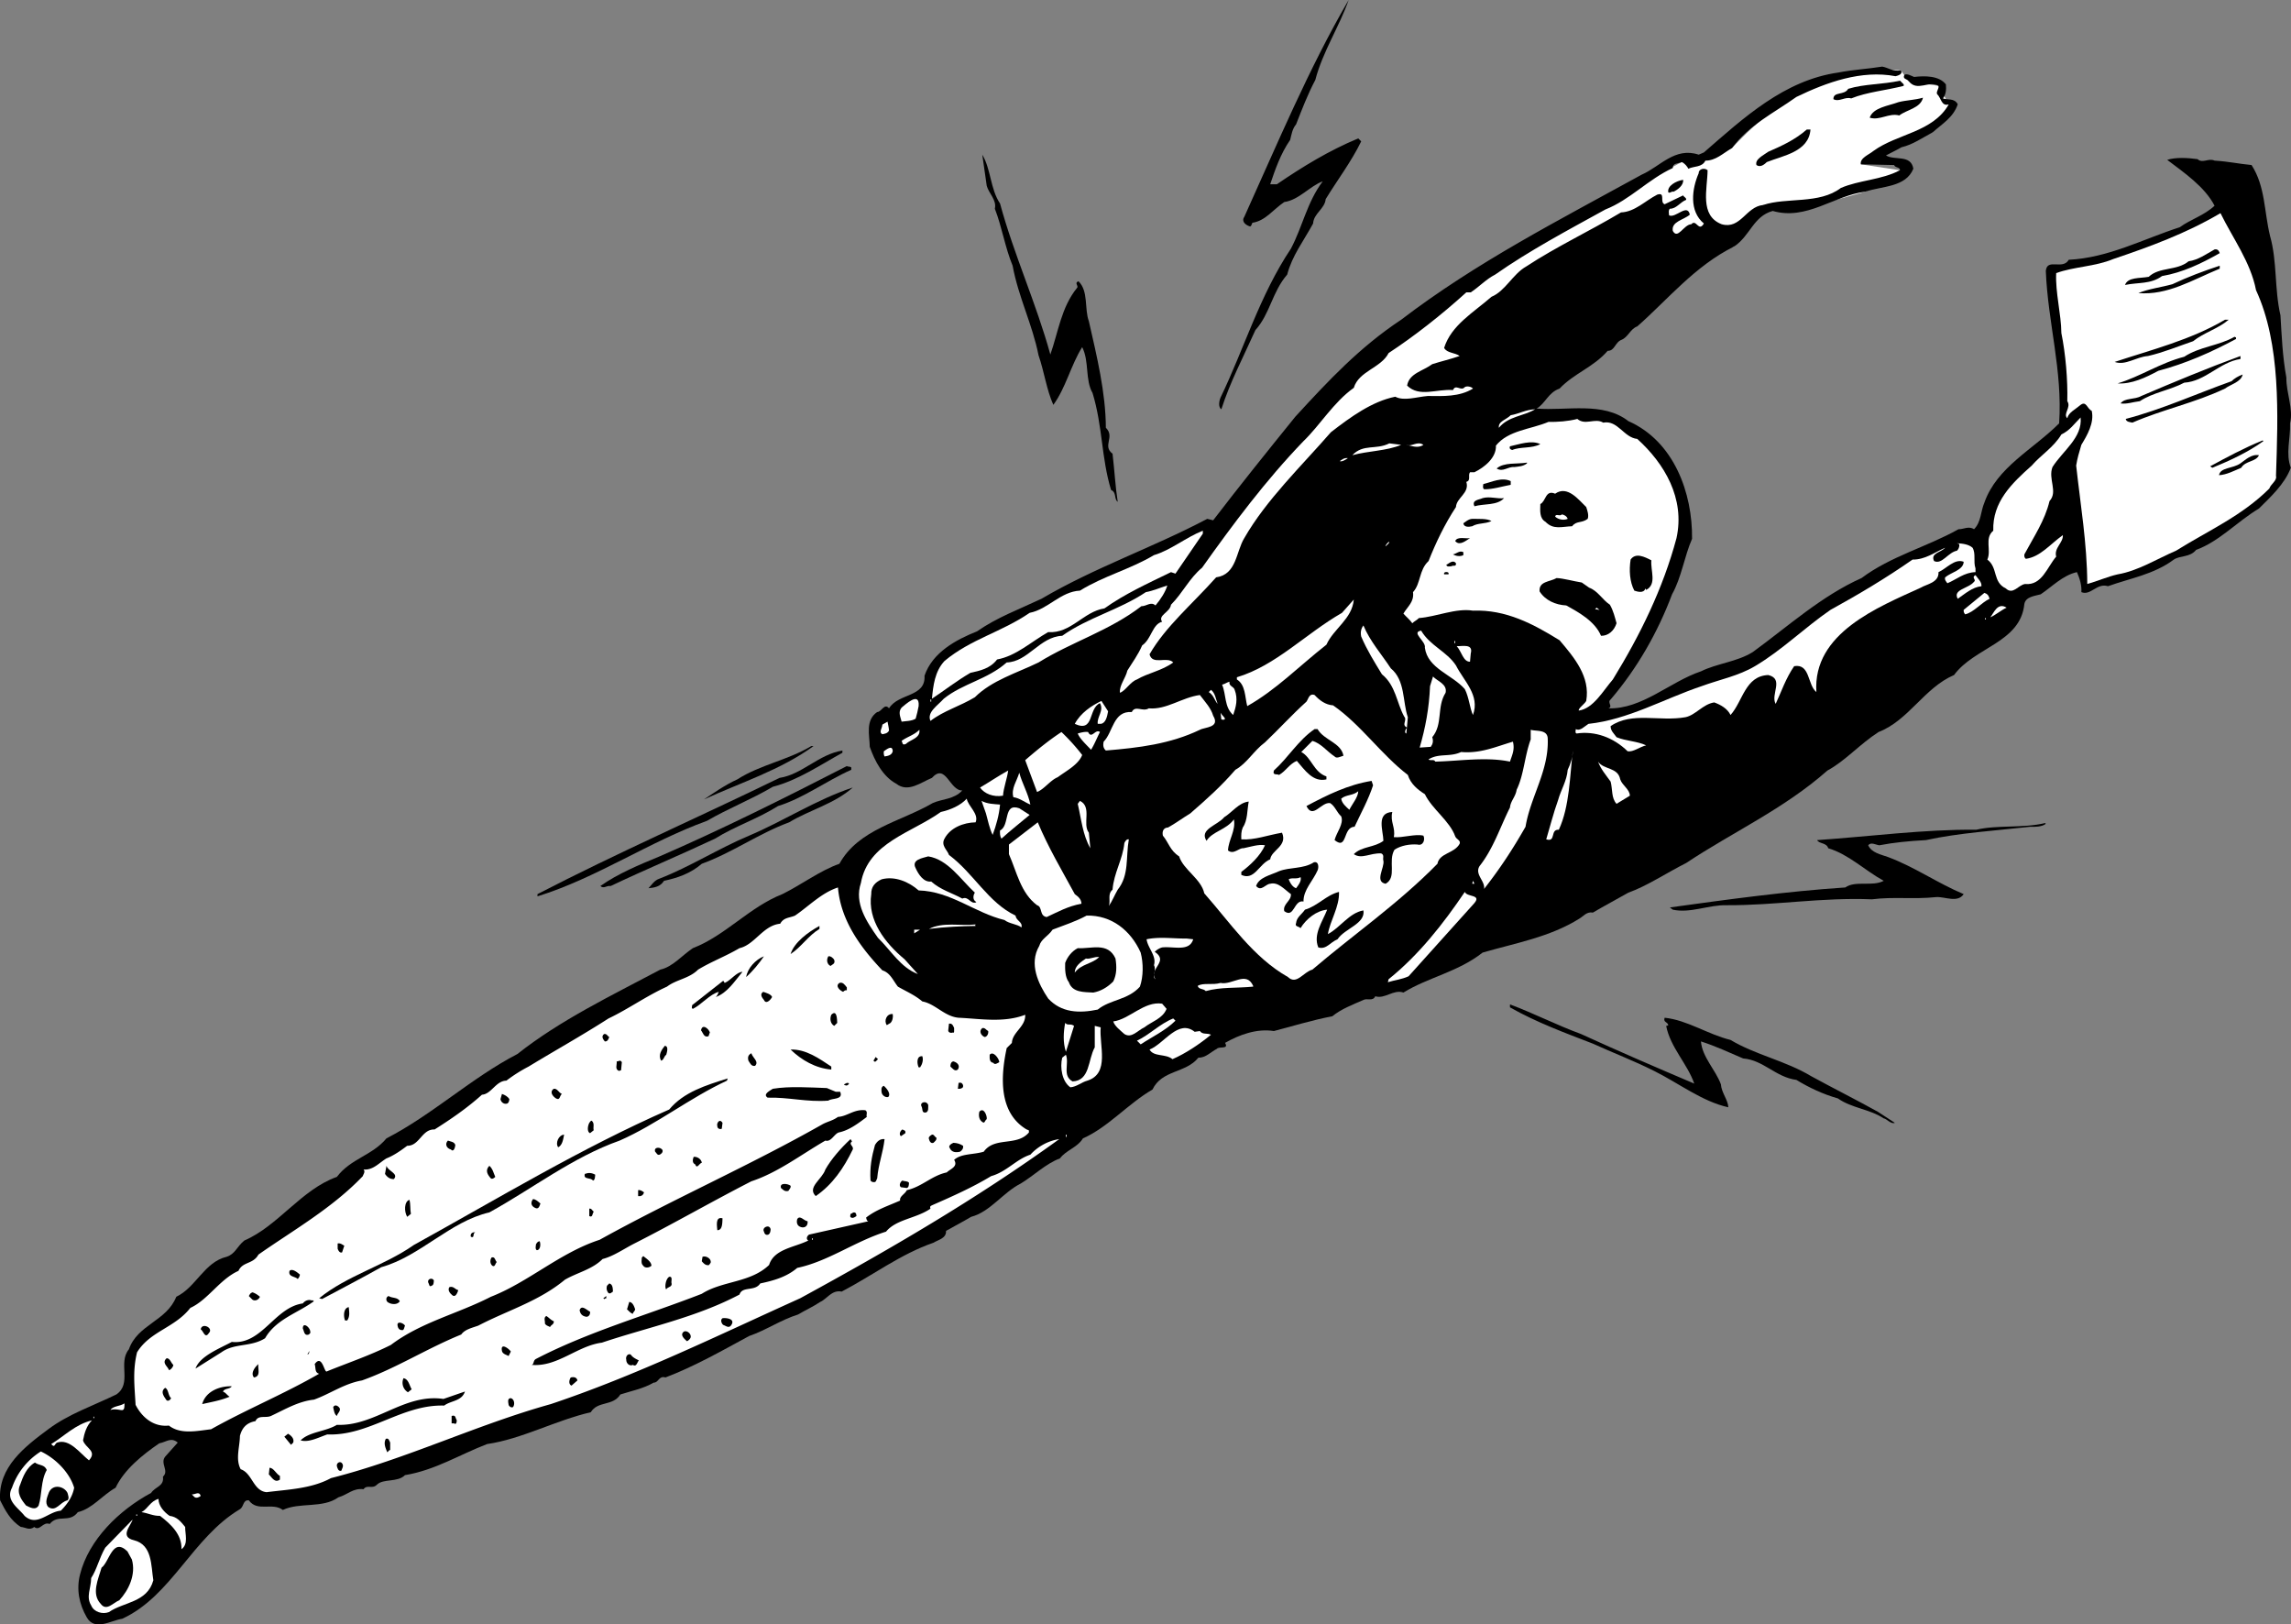
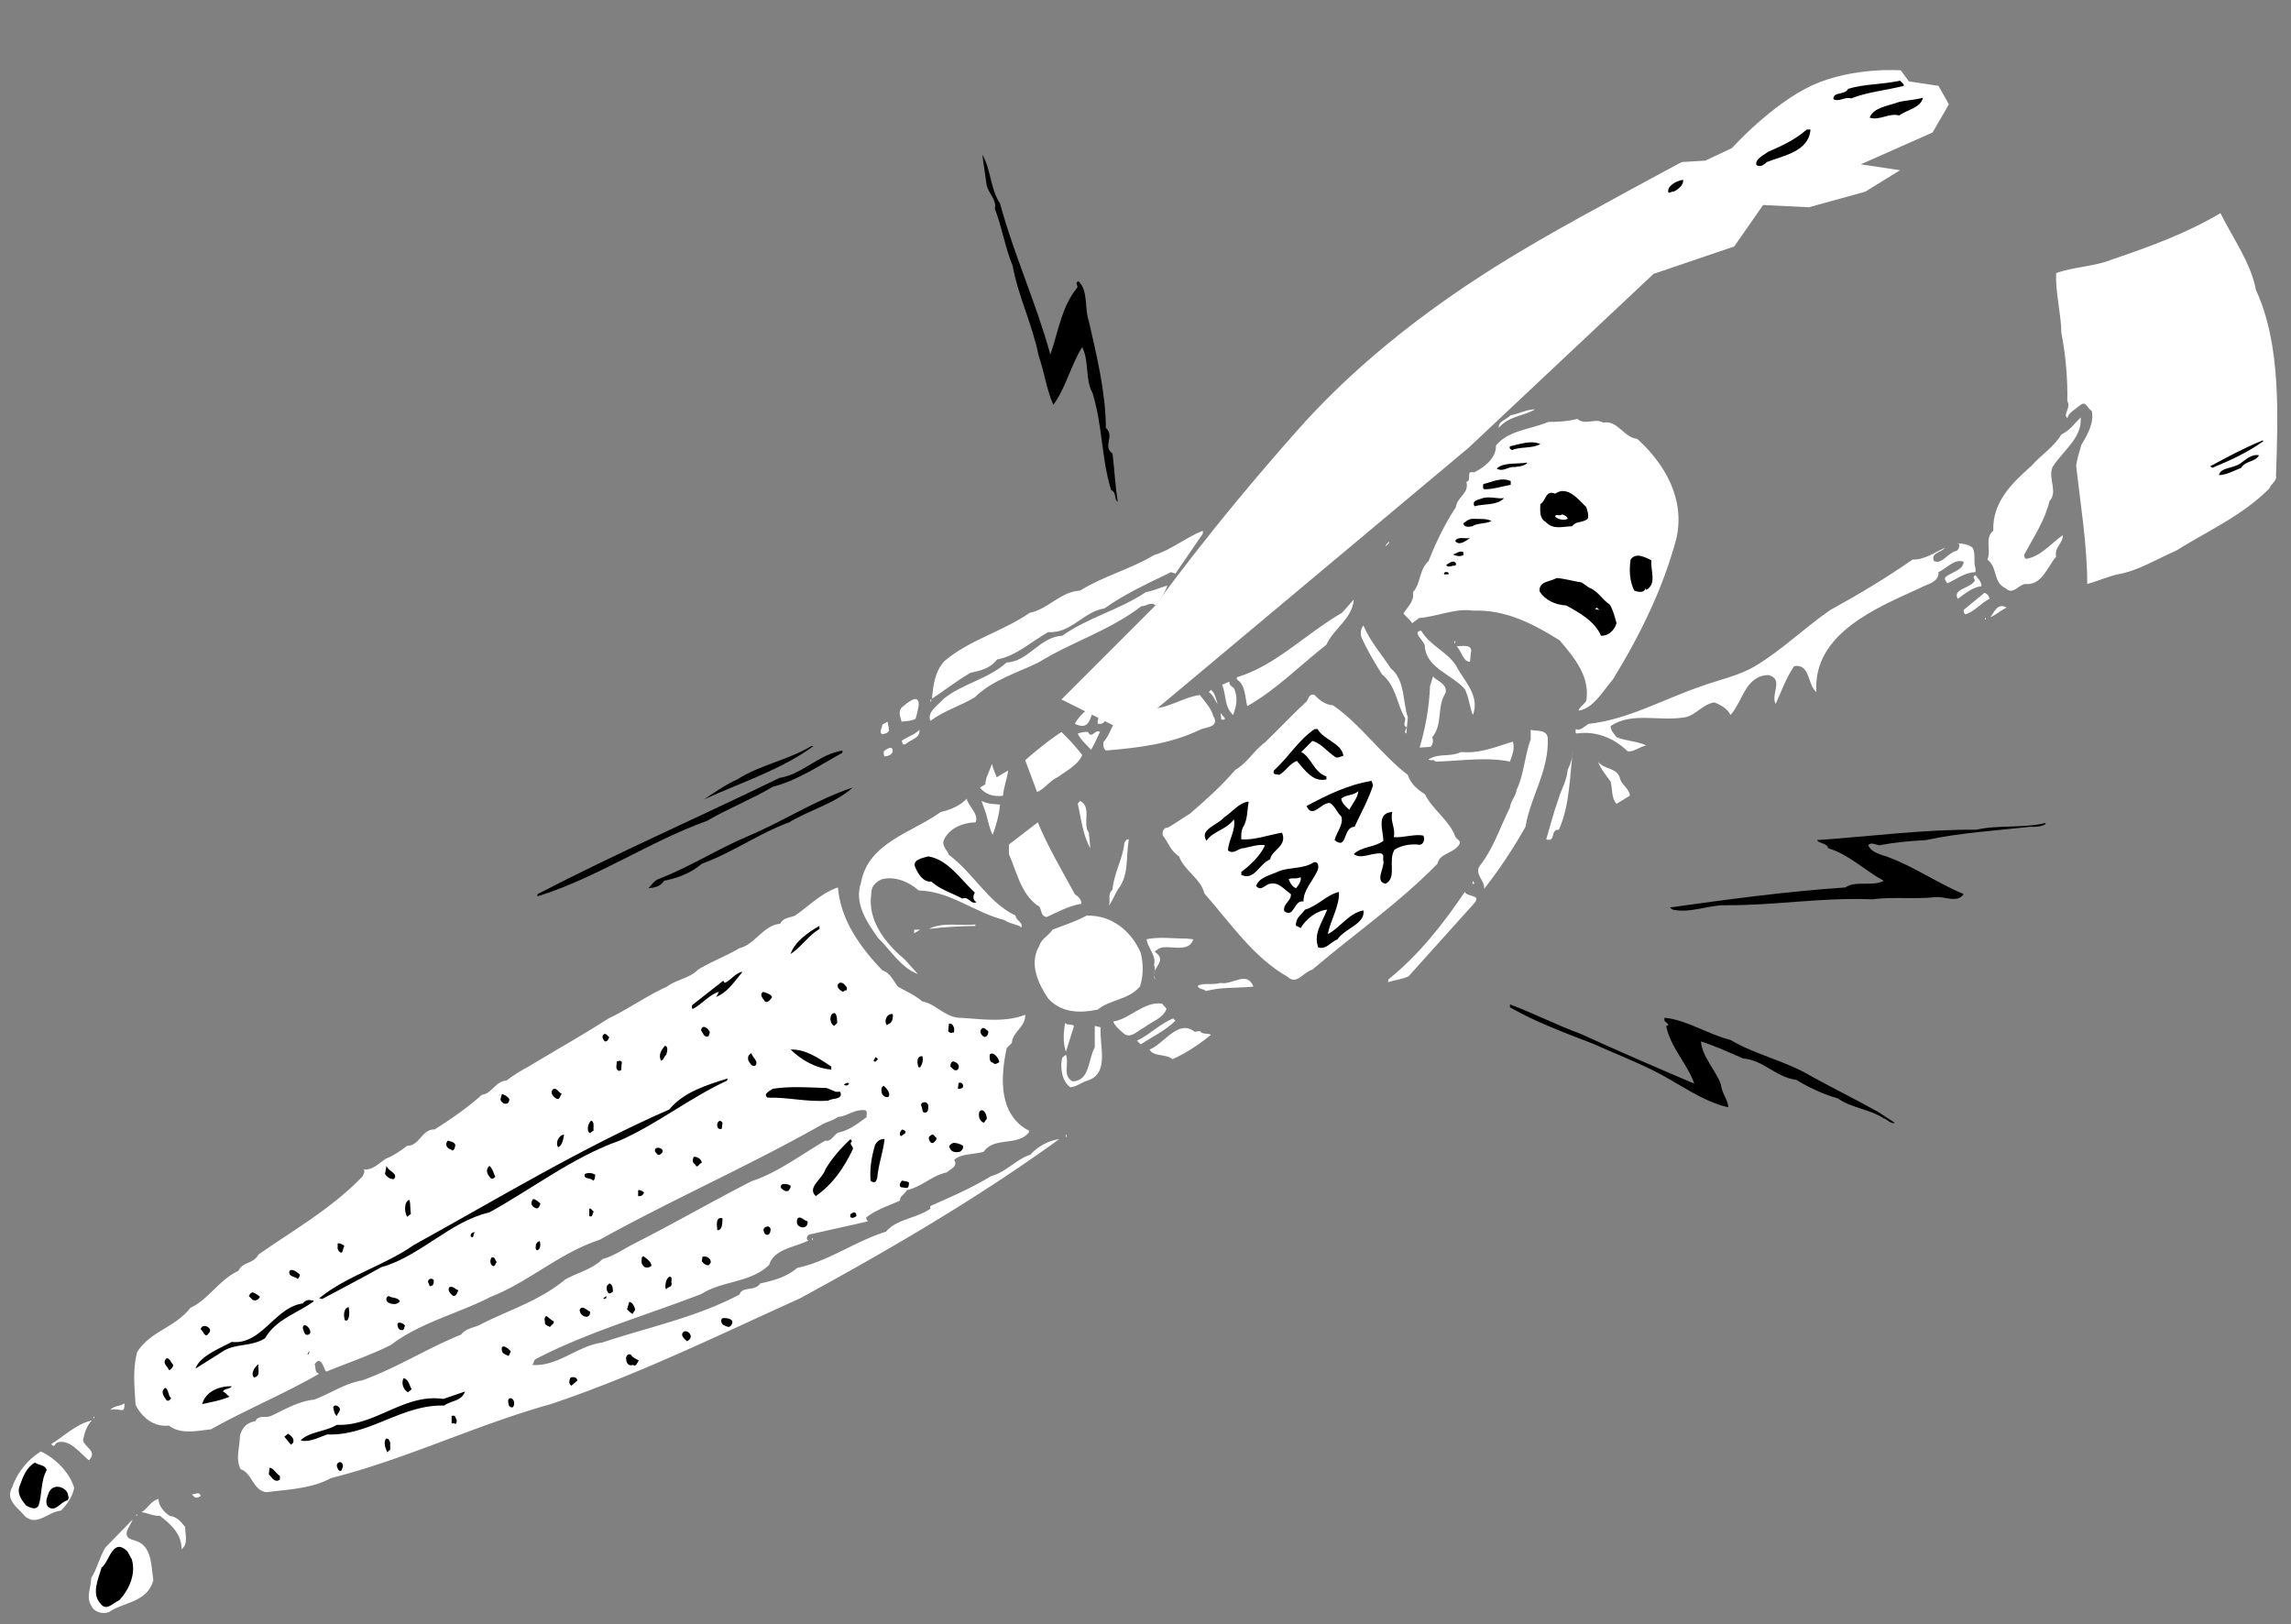
<svg xmlns="http://www.w3.org/2000/svg" width="309.547" height="219.466">
  <rect width="100%" height="100%" fill="#808080" stroke="none" />
  <path fill="#fff" d="m234.32 33.297 3.9-5.598 6.198.301 7.602-2.102 4.7-2.898-5.302-.8 9.703-4.302 2.2-3.8-1.403-2.5-4-.598-1.097-1.5s-6.426-.477-11.903 2c-5.523 2.523-10.898 8.5-10.898 8.5l-3.602 1.7-3.199.198s-13.324 7.125-19.3 10.602c-6.024 3.523-20.524 12.023-32.5 25.5-12.024 13.523-19.298 23.797-19.298 23.797L143.418 94.5l9 4.5 46-38.5 25-23.5 10.903-3.703" />
-   <path d="M177.72 10.797c-1.024 1.926-1.825 4.027-2.599 6-.527.625-.625 1.426-.8 2.101-1.325 1.926-2.028 4.024-2.7 6h.899c3.476-2.375 7.074-4.574 11-6.199l.398.399c-1.324 2.726-3.222 5.226-4.797 7.8-.125 1.325-1.625 1.926-1.703 3.301-1.324 2.426-2.824 4.324-3.5 6.899-2.023 2.324-2.324 5.324-4.297 7.5-1.625 3.625-3.425 7.027-4.601 10.699-.426-.274-.324-1.074-.102-1.598 3.176-6.574 5.278-13.777 9.5-20.101 1.578-2.973 2.176-6.274 4.301-9.098-1.723.625-3.223 2.523-5.2 2.797-1.523 1.027-2.523 2.527-4.3 2.8-.125.227-.125.426-.3.5-.626-.175-1.223-.675-.798-1.3C172.594 19.422 176.793 9.324 182.22 0c-1.223 3.523-3.523 7.023-4.5 10.797m79.1-1.297c.376.523-.425.723-.699.797-4.625-.875-9.328.828-13.402 2.8-3.125 2.227-6.324 3.727-8.7 6.903-1.226.723-2.226 1.723-3.6 1.7-.423.925-1.524.722-2.298 1.097-.125-.274-.527-.774-.902-.899-.523.227-1.223.125-1.2.801-3.323 1.524-5.823 4.324-9.1 5.598-5.126 2.828-10.223 5.527-14.9 8.8-1.226.626-2.124 1.626-3.3 2.403h-.598c-3.328 3.023-7.027 5.922-10.5 8.2-1.027 2.023-4.027 2.425-4.703 4.698-2.722 1.926-4.625 5.125-6.797 7.2-5.125 5.324-9.527 11.226-13.703 17.101-1.722 1.426-2.625 3.426-4.199 5-.125 1.024-1.824 1.426-1.2 2.301-1.323.324-1.425 2.324-2.698 3.2-.528 1.222-1.325 2.323-2 3.398-.227 1.027-1.125 2.027-1 3 .773-.274 1.375-1.473 2.3-1.801 1.473-.875 3.375-1.172 4.899-2.297-.824-.875-2.824.422-3.2-1.102 2.176-3.773 5.774-6.773 9-10.398 2.774-.375 2.676-3.477 3.801-5.3 2.973-5.177 7.672-9.677 11.7-14.302 2.675-2.074 5.574-4.175 8.699-4.8 1.176.625 2.875.027 4.398-.098 2.078.023 4.278.125 6.102-1-.227-.277-.824-.375-1.102-.203-.523.625-1.222-.473-1.597.402-2.227-.176-4.528 1.024-6.2-.601.274-1.676 2.172-1.973 3.399-2.899 1.176-.375 2.476-.676 3.7-1.101-.626-.473-1.724-.375-2.099-1.098.973-3.078 3.973-4.777 6.399-6.902 1.875-.774 2.875-3.075 4.7-4.098 4.073-2.676 8.573-4.777 12.8-7.3 1.875-.075 3.273-1.575 4.898-2.403 1.176-.375.278 1.027 1 1.3l2.5-1.199c.078.227.477.325.403.602-.825.324-1.325 1.223-2.2 1.2-.226.222-.125.624-.101.898.875.425 2.476-1.676 2.8-.098-.824.723-2.527.922-2.3 2.2.676 1.222 1.476-.876 2.5-.903.676-.774.976 1.125 1.7-.098-2.024-1.676-1.626-4.676-.7-6.8-.023-.575.773-.774 1.2-.399-.024 2.523-1.126 6.125 1.901 7.297 2.575.726 3.274-2.375 5.598-2.598 3.176-1.074 7.574-.074 10.5-2.3 2.477-1.075 5.477-1.075 8-2.399-.023-.477-.625-.277-.8-.703l-4.5-.098c-.126-.875 1.077-1.277 1.702-1.8 3.274-2.376 7.973-2.477 10.2-6.301-1.028.324-1.028-.875-1.602-1.399-.125-.375.277-.676.2-1.101-1.325-.774-2.825.824-4-.598-.223-.375-.923-.277-.598-.902.375-.176.875.125 1.3.3 1.473-.175 3.375-.175 4.297 1 .078.727-.023 1.426-.398 1.899.574.226 1.574-.074 2 .8-.625 1.825-2.125 2.626-3.399 3.801-1.425.727-2.625 1.625-4.203 2-.722.426-1.422.727-2.097 1.102 1.175.723 3.375-.176 3.699 1.797-1.024 2.527-4.227 2.328-6.5 3.101-4.227.524-7.926 3.926-12.5 2.602-2.625.723-3.024 3.324-5.2 4.797-5.324 2.625-9.027 7.226-13.1 10.8-.927.325-1.224 1.426-2.099 1.801-.925.325-.925 1.524-1.902 1.5-1.926 2.227-4.523 3.024-6.5 5.102-1.523.523-1.926 2.023-3.098 2.7 4.075.323 8.973-.977 12.399 1.698 6.176 2.727 8.676 9.727 8.601 15.899-1.027 2.328-1.425 5.226-2.703 7.5-1.922 5.125-4.722 10.027-8.297 14.203-.527.422.375.922-.3 1.2 4.574.124 8.273-3.575 12.5-5 2.175-1.075 4.875-1.278 7-2.602 4.773-3.473 9.273-7.575 14.699-10 3.976-2.973 8.773-4.176 13.101-6.598.672.023 1.375-.477 2.098 0 .977-.977.875-2.375 1.402-3.602 1.672-4.773 6.575-7.175 10.098-10.699.477-7.176-1.523-13.574-1.8-20.601.175-1.774 2.277-.075 3.1-1.5 5.376-.274 9.977-2.774 15-4.399 1.477-1.074 3.274-1.574 4.7-2.902-1.324-2.574-4.125-4.473-6.398-6.2 1.175-.374 2.773-.273 4.097-.097.676.625 1.477-.176 2.301.2 1.977.124 3.176.425 5 .597 1.875 2.926 1.676 6.226 2.5 9.601.977 3.426.574 7.125 1.402 10.7.172 2.824.274 5.527.797 8.402-.023 2.125.977 4.223.5 6.2.078 2.124-.625 4.023.102 6-.824 2.222-2.824 4.023-4.3 5.5-3.024 1.823-5.325 4.425-8.5 5.597-.825 1.027-2.126.726-3 1.3-2.724 2.028-5.927 2.528-8.9 3.602-1.527-.476-2.324 1.324-3.6.801.073-.875-.224-1.875-.599-2.703-1.925.426-3.425 2.027-4.902 3-.824.226-2.023.328-2.2 1.3-.523 5.227-6.726 5.825-9.5 9.602-4.023 1.723-6.124 6.125-10.198 7.7-2.528 1.624-4.528 3.925-6.903 5.199-5.922 5.226-12.824 8.324-19.097 12.5-2.625 1.324-5.325 3.125-7.801 4-1.625.925-3.324 1.824-4.8 2.699-.825-.172-1.325.527-1.802.8-4.023 2.528-8.722 3.325-13.097 4.602-3.325 2.625-7.325 3.324-10.7 5.399-1.328-.473-2.527.925-3.8.5-.325.726-1.125.226-1.602.5-1.426.625-3.023 1.226-4.2 2.199-2.726.527-5.323 1.328-7.898 2-2.328-.375-4.726.527-6.601 1.601.574.926-.824.426-1.102.801-.824.426-1.523 1.223-2.5 1.2-1.722 2.124-4.922 1.624-6.199 4.3-3.324 1.926-6.023 5.125-9.398 6.598-.727 1.226-2.325 1.625-3.102 2.703-1.926.723-3.523 2.324-5.3 3.398-2.423 1.227-4.126 3.825-6.7 4.5-1.223.727-2.223 1.227-3.398 1.899.074 1.027-1.125 1.226-1.7 1.601-4.425 1.524-8.226 4.426-12.402 6.602-1.324-.277-2.023 1.023-2.898 1.398-.926.625-2.028 1.125-3 1.7-2.325.726-4.325 2.125-6.602 2.902-3.723 2.023-7.426 4.125-11.3 5.598-.923-.274-.923.726-1.598.699-1.426.828-3.028 1.125-4.5 1.601-1.028 1.625-3.028.825-4 2.399-4.825 1.125-9.325 3.625-14 4.3-3.727 1.426-7.028 3.528-11.102 4.2-1.023 1.027-2.926.426-3.8 1.3-.626.626-1.325-.074-1.798.602-1.425-.176-2.125.723-3.402 1.098-2.125 1.527-5.223.625-7.5 1.703-1.426-1.078-3.426.324-4.598-1.3-.828-.075-.625.823-1.203 1.198-6.422 3.825-9.222 11.727-15.898 14.801-1.524.223-3.727 1.723-4.8-.199-1.024-1.777-1.427-3.777-.9-5.8 1.176-4.677 5.274-8.677 9.598-11 .578-.876 1.778-.876 1.602-2.2.875-.777-.426-1.777.3-2.703l1.7-1.899c-.926-.773-1.524-.074-2.5.102-2.227 1.523-4.727 3.523-5.899 6-1.828 1.023-3.125 2.824-5.101 3.297-1.125 1.527-2.727.226-3.8 1.601-.927-.375-1.325 1.024-2.099.399-.625.527-1.226.027-1.8 0-1.426-.875-2.125-2.274-2.801-3.598-.324-4.476 3.375-7.277 6.5-9.601 2.773-2.075 6.074-3.176 9.2-4.7 2.175-1.476.175-4.273 1.698-6.101 1.176-3.375 5.078-3.774 6.403-7.098 2.675-1.277 3.773-4.676 6.8-5.402 1.172-.375 1.375-1.375 2.399-2.2 4.574-1.972 7.676-6.874 12.5-8.597 1.875-2.477 4.773-2.875 6.7-5.203 6.175-3.172 11.476-8.172 17.698-11.399 5.778-4.574 12.676-7.875 19.301-11.398 1.676-.375 2.875-1.875 4.402-2.902 4.375-1.676 7.672-5.575 12.098-7.301 2.574-1.274 5.074-3.172 7.7-4.098 2.577-4.676 8.277-5.676 12.6-8.199 1.274-.578 2.876-.477 4-1.703-1.726.027-2.226-3.774-4.1-1.7-1.524.626-3.223 2.028-4.798.801-1.828-.976-2.925-3.074-3.601-5-.023-1.574-.625-3.574 1-4.699.574.024.976-1.277 1.601-.5 1.274-2.074 4.973-1.476 4.797-4.402 1.078-3.172 4.278-4.875 7.102-6 2.676-1.875 5.676-2.973 8.7-4.399 7.276-4.273 14.976-6.875 22.401-10.8l.797.199c3.578-4.672 7.278-9.274 11.102-14 4.476-4.875 8.676-9.375 14.3-13.098 10.176-7.777 21.376-13.476 32.5-19.601 2.473-1.075 4.473-3.774 7.7-2.7l.7-.3c5.374-4.676 10.874-9.774 18.198-10.801 1.875-.375 3.875-.473 5.903-.797.773.125 1.472.723 2.5.5" />
  <path d="M257.22 11.398v.2c-2.427.625-4.927.824-7.099 1.699-.828-.274-1.625.527-2.402.101-.023-1.074 1.477-.476 2-1.398 2.176-.676 4.676-.578 7-1.102l.5.5m2.601 1.802c-.324 1.425-2.226 1.624-3.199 2.398-1.425-.375-2.625.726-4 .3.473-1.375 2.473-1.574 3.899-2.101 1.074-.274 2.176-.274 3.3-.598M244.621 17.5c-.226 3.023-3.726 3.523-5.902 4.398-.426.426-.926.727-1.398.399-.227-.774.875-1.274 1.597-1.797 1.778-.777 3.578-1.578 5.203-3h.5m-109.5 10c1.875 6.922 4.875 13.422 6.797 20.398 1.078-3.074 1.477-6.375 3.602-9 .273-.273-.426-.675.2-.898 1.374 1.324.776 3.723 1.401 5.398 1.075 4.727 2.274 9.625 2.297 14.399 1.278 1.226-.523 2.426.903 3.5.273 2.328.375 4.426.699 6.5-.524-.375-.125-1.274-.899-1.598-1.328-4.375-1.125-8.574-2.5-13.101-1.027-1.774-.425-4.274-1.402-6.2-1.523 2.426-2.223 5.524-3.898 7.801-.926-2.074-1.227-4.476-2-6.699-.825-4.176-2.727-7.875-3.5-12.102-1.028-2.476-1.426-5.175-2.403-7.699.278-1.176-.824-2.074-1.097-3.101l-.602-4.2c1.176 1.926 1.074 4.625 2.402 6.602m92.297-3.203c.078.726-.722 1.328-1.297 1.601-.328-.074-.425.227-.703.102-.222-.875 1.078-1.578 2-1.703" />
  <path fill="#fff" d="M300.02 28.797c1.676 3.426 4.074 6.625 4.8 10.402 3.376 7.324 2.973 16.824 2.7 25.098.176.625-.727 1.125-.899 1.703-3.726 3.723-8.328 5.723-12.601 8.398-2.625 1.125-5.125 2.727-7.899 3.2-1.425.324-2.726.925-4.101 1.3-.023-5.476-.926-10.773-1.5-16 .176-1.074.375-1.675.7-2.8.776-1.274 1.776-2.973 1.401-4.598-.625-.277-.726-1.375-1.5-.8-.726.624-1.625 1.023-1.8 1.8-.625-.578.574-1.477 0-2.3.074-2.876-.227-6.376-.801-9.2-.023-2.578-.824-5.477-.7-8.102 2.376-.875 5.274-.875 7.7-1.898 4.976-1.676 9.875-3.477 14.5-6.203" />
-   <path d="M299.918 34.2c-2.523 1.425-5.023 2.624-7.797 3.097-1.527 1.125-3.226.828-5 1.203.375-1.078 1.973-.875 3.2-1.102 1.472-1.375 3.773-.773 5.398-2.101 1.277-.172 2.375-.973 3.5-1.598.375-.074.574.125.7.5m-.001 2.098c-3.722 1.527-7.023 3.625-11 3.3 1.375-.574 3.078-.773 4.602-1.199 2.074-.976 4.176-1.773 6.398-2.5v.399m1.203 6.903c-1.425 1.222-3.328 1.722-4.8 2.898-2.125.726-4.028 1.527-6.102 2-1.625.125-3.023 1.324-4.5.8 5.074-1.675 10.277-2.976 14.902-5.699h.5m1 2.399v.199c-3.425 1.828-6.828 3.328-10.5 4.3-1.726.926-3.625 1.825-5.5 1.7 2.973-.875 5.774-2.774 9-3.598 2.075-1.375 4.672-1.476 6.797-2.699l.203.098m.599 2.902c-2.825.422-4.724 3.023-7.599 3.2-1.925 1.023-4.226 1.323-6 2.5-1.027.124-1.726.425-2.601.3.574-.777 1.875-.477 2.8-1 4.376-1.875 8.973-3.777 13.4-5.402v.402m.3 2.098c-.227 1.027-1.625 1.324-2.399 1.902-4.027 1.922-8.425 2.824-12.5 4.598-.328-.075-.828-.075-.902-.5 4.875-1.274 9.477-3.375 14.3-5.098.376-.375.876-.676 1.5-.902" />
  <path fill="#fff" d="M207.418 55.297c-1.523.926-3.625.926-4.898 2.5-.125-.875.976-1.074 1.601-1.7 1.075-.175 2.075-.773 3.297-.8m69.902 7.801c-.624 1.625.774 3.324-.402 4.601-.625 2.625-2.125 4.824-3.398 7.2-.023.226-.023.425.2.601 1.976-.277 3.276-1.977 5-3.203.073 1.027-1.224 1.726-.9 2.902-1.226 1.426-1.925 3.926-4.199 3.7-.925.124-1.625 1.523-2.601.601-1.824-.875-1.024-2.777-2.5-3.902.574-1.274-.426-2.875.8-3.899-.124-3.875 2.473-6.375 5.2-8.8 1.176-1.376 2.976-2.477 4-4.2 1.176-.574 1.676-1.375 2.601-2.3.274 2.726-2.425 4.523-3.8 6.699m-60.7-6c1.973-.375 2.774 2.027 4.598 2.199 3.676 3.328 6.477 8.027 5.3 13.402-1.823 6.824-4.925 13.125-8.6 19.098-1.325 1.527-2.626 3.926-4.598 4.203-.125-.277.773-.875 1-1.3.574-3.278-1.625-5.876-3.602-8.2-3.523-2.176-7.223-4.176-11.7-4-2.323-.375-4.925.824-7.3 1-.324.324-.625.422-.898.7-.325-.477-.825-.876-1.2-1.302.575-.976 1.473-1.574 1.297-2.898 1.078-1.176.778-2.977 2.102-4.203.976-2.473 2.176-4.973 3.7-7.297.073-1.277 1.874-1.875 1.401-3.402.672-.176.172-.875.5-1.301h.598c1.375-.672 2.977-1.973 2.902-3.598 1.672-2.074 4.672-2.176 7.098-3.199 1.176.023 2.676-.078 3.902-.402 1.075.925 2.375-.176 3.5.5" />
  <path d="M305.82 59.598c-2.124 1.527-4.527 2.625-6.902 3.601l-.297-.199c2.172-1.176 4.575-2.477 7.098-3.5l.102.098m-97.7.402c-1.125.625-2.726.324-3.8.797-.227-.074-.426-.172-.301-.5 1.273-.274 2.875-.875 4.101-.297" />
  <path fill="#fff" d="M189.32 60.098c-1.925.824-4.527.824-6.6 1.402 1.476-1.578 3.175-.676 5-1.602l1.6.2m3 0c-.726.527-1.624.125-2.3 0 .676.324 1.476-.575 2.3 0" />
  <path d="M305.22 61.5c-.427.922-1.825.723-2.4 1.7-1.027.425-1.925.925-3 1 .176-1.075 1.876-.876 2.9-1.602.675-.473 1.476-1.274 2.5-1.098" />
  <path fill="#fff" d="M182.121 61.898c-.328.227-.828.524-1.101.399.273-.172.574-.473 1.101-.399" />
  <path d="M206.32 62.598c-.527.425-1.124.425-1.699.5-.925-.075-1.527.726-2.402.199.977-.875 2.777-.574 4.102-.797v.098m-2.2 2.902c-1.226.223-2.425.625-3.601.598-.227-.176-.125-.473-.102-.7 1.176-.273 2.477-.976 3.703-.398v.5m10.199 3c.176.523.376 1.125.2 1.598-.824.625-1.524.226-2.102 1-1.324.027-2.523.527-3.597-.598-.825-.477-.727-1.477-.7-2.402.774-.375.672-1.973 2-1.399 1.672-1.176 3.172.824 4.2 1.801m-11.101-1.203c-.927 1.027-2.724.726-4 1.101-.427-.875.675-.875 1.1-1.101.973-.274 1.973.125 2.9 0" />
  <path fill="#fff" d="M211.82 70.098c-.527.226-1.226.125-1.699-.301.075-.473.672.027.899-.297.273.023.676.223.8.598" />
  <path d="M201.52 70.398c-.926.426-1.824.227-2.602.7-.523.125-1.125.125-1.199-.399.277-.176.676-.574 1.2-.601.874.027 1.976-.075 2.6.3" />
  <path fill="#fff" d="m162.52 72.098-3.7 5.402-.6-.203c-3.126 1.527-6.224 2.926-9 4.902-2.825.426-4.524 3.426-7.599 3.2-2.328 1.324-4.328 3.226-6.902 3.699-.926 1.226-2.324 1.527-3.598 1.8-1.925 1.125-3.425 2.325-5.203 3.5.176-1.773.375-3.675 1.703-5.101 3.575-2.973 7.672-3.875 11.5-6.5 2.473-.473 4.172-2.875 6.797-3 3.176-1.973 6.778-2.875 10-4.797 2.278-.676 4.278-2.375 6.602-3.3v.398" />
  <path d="M198.621 72.7c-.527.323-1.328 1.023-1.902.5l-.098-.102c.274-.676 1.473-.274 2-.399" />
  <path fill="#fff" d="M187.72 73.2c-.024.222-.325.425-.5.597-.126.027.276-.574.5-.598m78.8.801c.476.824.074 1.824.398 2.797v.5c-1.523.027-2.625 1.027-3.797 1.5-.125-.172-.425-.473-.3-.797.773-.676 2.472-.977 2.5-2.102-1.227-.476-2.325.926-3.403 1.399.078 1.426-1.625 1.625-2.398 2.101-5.727 2.625-14.625 6.125-14.102 14.102-1.222-.977-.824-3.875-3-3.5-1.125 1.625-1.722 3.422-2.5 5.098-.722-1.274 1.176-3.375-1-3.899-3.125.125-3.422 3.524-5.097 5.399-.426-.875-1.325-1.375-2.2-1.7-1.527.227-2.527 1.727-3.902 2-3.523.625-7.223-.773-10.098 1.2-.027.625.473 1.027.797 1.5 1.278.527 2.778.527 4 1.101-.922.223-1.722.926-2.5.801-1.922-1.875-4.422-2.777-6.898-2.402-.227-.075-.125-.375-.102-.598.578.324 1.176-.375 1.703-.703 5.375-.574 10.172-3.375 15.297-5.098 2.375-.875 4.977-1.375 7.203-2.699 3.672-2.176 6.672-5.176 10.2-7.602 3.773-2.074 7.472-4.273 11.097-6.8 1.676.027 2.977-.973 4.403-1.598-.528.625-2.028.723-1.5 1.797 1.074.527 1.875-1.172 3.097-1.399.176-.175.375-.476.301-.898l-.3-.102c.675.024 1.577.125 2.1.602" />
  <path d="M197.72 74.598V75c-.427.223-1.024.125-1.4-.102.473-.074.876-.574 1.4-.3m25.401 1.102c-.125 1.425.774 3.222-.703 4l-.097-.2c-.227.723-1.125.422-1.5.297-.625-1.172-.727-2.774-.5-4.2.675-.972 1.875-.374 2.8.102m-26.401.399c.073.527-.427.226-.599.402-.328.023-.625.125-.703-.203.278-.074.875-.774 1.301-.2m-.999 1.301v.2h-.599c-.125-.375.473-.375.598-.2" />
  <path fill="#fff" d="M267.72 79.2c-1.224.124-2.224 1.023-3.2 1.698-.727-1.273 1.476-1.375 2.2-2.3.374-.274-.427-.575.198-.899.278.426.875.926.801 1.5" />
  <path d="M214.72 79.398c1.175.426 1.776 1.625 2.8 2.301.476.824.676 1.723.898 2.5-.324 1.024-1.125 1.723-2.097 1.7-.825-1.977-3.028-3.176-4.7-4.102-1.425-.074-2.828-.672-3.601-1.899-.125-1.375 1.375-1.273 2.3-1.8.876.027 2.274.425 3.4.601l1 .7" />
  <path fill="#fff" d="M157.72 79.098c-.224.824-.927 1.925-1.599 2.699-.625-.574-1.226.125-1.902.101-4.324 3.325-9.426 4.825-13.898 7.602-2.926 1.422-6.325 2.422-8.602 4.7-2.023 1.222-4.223 1.823-6 3.198-.523-1.175.977-2.074 1.8-3 2.575-2.074 5.876-2.574 8.5-4.898 2.876-.078 4.477-3.477 7.5-3.602 3.477-2.476 7.677-3.476 11.302-5.898.972-.176 1.875-.578 2.898-.902m111.101 1.8c-1.124.524-2.124 1.825-3.3 2.102-.125-.176-.227-.277-.2-.602l2.801-2.3c.375.125.575.324.7.8m-89.601 6.2c-3.724 2.925-6.825 6.125-10.7 8.3-.324-1.273-.227-2.875-1.399-3.601V91.5c5.274-1.578 9.274-5.875 14.2-8.703L182.918 81c-.222 2.625-2.722 3.922-3.699 6.098m91.902-5c-.726.324-1.527 1.027-2.203 1.3.477-.574.977-2.074 2.203-1.3m-55.601.199.2-.2.401.301zm52.7 1.203h.1v.2h-.1v-.2m-80.302 6.797c1.977 1.625 1.578 4.527 2.301 6.601l-.2 2.2c-.323-.075-.124-.575.102-.801-.828-.375.075-.973-.402-1.5-1.023-1.875-1.125-4.172-3-5.7-1.023-1.675-2.023-3.273-2.8-5.097-.126-.578-.024-1.078.3-1.5.875 2.125 2.477 3.922 3.7 5.797m8.801-.399c1.073 2.125 3.276 4.024 2.3 6.7-.426-.875-.524-2.375-1.102-3.5-1.722-1.973-5.023-2.774-5.398-5.598.176-.875-1.926-2.078-.5-2.3 1.176 2.023 3.476 2.823 4.7 4.698m-.2-3.3h.101v.3h-.101v-.3m2.2 1.699-.099 1.101c-.925.024-1.125-1.375-1.8-2.101.773.027 2.273-.375 1.898 1m-3.399 5.301c-1.226 1.925-.324 4.226-1.8 6 .176.527.074.925-.2 1.3l-1.5.102c.774-2.676 1.274-5.277 1.4-8.3l.401-1.302c.575.625 1.973 1.024 1.7 2.2M166.82 93.2c.473 1.222.176 2.323-.199 3.398-1.226-1.075-.925-2.774-1.5-4.098.375-.078.575-.277 1-.402-.125.625.575.625.7 1.101m-2.301 1.899c-.426-.473-.524-1.176-1.2-1.598l.301-.3c.575.425.672 1.323.899 1.898m-.602 1.602c.977 1.624-1.125 1.523-1.797 1.898-4.027 1.925-8.226 2.425-12.703 2.8-.324-.273-.422-.675-.297-1.199 1.274-1.277 1.274-4.176 3.797-4 .477-.976 1.477.024 2.301-.5 2.375.223 4.477-1.476 6.902-1.8.774 1.023 1.473 1.726 1.797 2.8m16.203-1.402c3.774 2.625 6.473 6.625 10.098 9.402.375 1.223 1.375 2.024 2.3 2.598.977 2.027 3.376 3.625 4.102 5.703.172.422.774.523.598 1-.723 1.324-2.723 1.223-3 2.7-5.324 5.425-11.426 9.624-16.898 14.3-1.227.324-2.125 2.125-3.301 1-4.727-2.676-7.824-7.375-11.3-11.3-.427-1.977-2.825-3.177-3.4-5-1.226-.778-1.425-1.876-2.199-2.802-.125-.574.075-1.074.7-1.101.875-.473 1.972-1.274 3-1.899 2.273-1.976 4.175-3.675 6.097-5.898 1.578-.875 2.477-2.578 4-3.703 1.875-1.774 3.578-3.672 5.602-5.5.273-.375.375-1.172 1.101-.899.672.727 1.473 1.325 2.5 1.399m-56 .101c-.125.625-.226 1.125-.402 1.7-.523.324-1.324.324-1.898.402-.125-.578-.528-1.277 0-1.902.472-.375 2.472-2.274 2.3-.2m25.599.7c-.126.726-.325 1.625-1 1.699h-.4c-.124-.973.876-1.774.301-2.797-1.625.723-.726 4.023-3.402 2.797.777-1.473 2.277-2.473 3.602-3.098l.898 1.399M125.72 94.5h.1v.297h-.1V94.5m39.8 2.598c-.125.226-.324.125-.5.101l-.102-.902c.176.328.477.527.602.8M120.121 98.7c-.226.425-.625.425-.902.5-.523-.278-.023-.778 0-1.302l.7-.398c.077.422.175.824.202 1.2" />
  <path d="M178.02 98.5c.875 1.523 3.176 1.824 3.5 3.598-.426.125-.926.425-1.2.101-1.027-.676-1.824-1.777-3-2.101l-1.5 1.5c1.376.726 1.676 2.726 3.4 3.3v.399c-1.825.426-2.927-1.274-4-2.5-1.024.426-1.427 1.328-2.4 1.902-.226-.176-.925.125-.699-.601 1.973-1.774 3.274-4.075 5.5-5.598h.399" />
  <path fill="#fff" d="M124.22 98.598c.175 1.125-1.224 1.324-1.802 1.902-.523.223-.422-.078-.597-.402.773-.575 1.675-.774 2.398-1.5m84.902 1.199c.172 4.328-2.328 7.828-3 11.902-1.726 3.024-3.425 5.625-5.601 8.399.176-1.075-1.324-1.973-.602-3.098 1.875-2.375 2.778-5.277 4.102-7.902.074-.875.773-1.473.898-2.399.977-1.976 1.078-4.574 1.903-6.8v-1.301c.773.226 2.273-.075 2.3 1.199m-60.5-.899c-.425.825-.726 1.625-1.203 2.399-.523-.574-1.523-1.473-1.797-2.2.274-.074.875-.273 1.399-.199.476 1.024.976-.476 1.601 0M146.22 102c-.524 1.324-2.126 2.125-3.302 3-1.023.422-1.824 1.625-2.797 2l-1.601-4.3c1.476-1.278 3.176-2.677 4.898-3.802A28.025 28.025 0 0 1 146.22 102m58.198-1.8c.278 1.124-.125 1.823-.398 2.698-3.227-.675-6.824-.074-10.102 0-.125-.375-.722-.074-.898-.3 1.375-.875 2.875-.274 4.398-1 2.578.226 4.578-.676 7-1.399" />
  <path d="M109.918 100.797c-4.422 3.226-9.824 4.926-14.797 7.203 1.172-.777 2.875-1.977 4.5-2.703 3.075-1.973 6.774-2.574 10-4.5h.297" />
  <path fill="#fff" d="M120.621 101.5c-.125.523-.625.625-1.101.7-.125-.177-.125-.477-.102-.7.278-.176 1.176-.977 1.203 0" />
  <path d="M113.82 101.7c-3.124 1.722-6.027 3.722-9.402 4.597-2.922 1.726-6.023 2.926-8.898 4.601-7.824 2.825-14.926 7.727-22.899 10.2v-.301c10.774-5.574 21.774-10.375 32.7-15.7 3.074-.472 5.273-3.175 8.5-3.699v.301" />
  <path fill="#fff" d="M210.621 112.098c-1.226-.075-.328 1.726-1.703 1.3.477-1.574.977-3.574 1.602-5.3.375-1.375 1.176-2.575 1.3-4.098.376-.777.676-1.676.7-2.602-.426 3.426-.426 7.524-1.899 10.7m8.297-6.801c.278.828 1.278 1.328 1.301 2.203l-1.8 1.098c-.723-.774-.524-1.973-.798-3-.625-.875-1.328-1.676-1.703-2.7.778 1.125 2.676.727 3 2.399" />
-   <path d="M115.02 103.7v.3c-3.426 1.523-6.426 3.824-9.899 4.898-2.726 1.727-5.828 2.727-8.5 4.399-4.726 2.226-9.527 4.226-14.101 6.402-.625-.074-.926.426-1.399 0 2.375-1.676 5.274-2.875 8-4 8.473-3.676 16.875-7.875 25.297-12.199.176.125.477.023.602.2" />
-   <path fill="#fff" d="M135.52 107.5c-1.324.223-2.524-.277-3.102-1.102 1.176-.675 2.477-1.574 3.801-2.3-.125 1.027-.625 2.324-.7 3.402m3.701 1.2c-.724-.278-1.427-.876-2.302-1-.324-1.177.477-2.177.801-3.302.375 1.426 1.176 2.727 1.5 4.301" />
+   <path fill="#fff" d="M135.52 107.5c-1.324.223-2.524-.277-3.102-1.102 1.176-.675 2.477-1.574 3.801-2.3-.125 1.027-.625 2.324-.7 3.402c-.724-.278-1.427-.876-2.302-1-.324-1.177.477-2.177.801-3.302.375 1.426 1.176 2.727 1.5 4.301" />
  <path d="M185.52 106.098c-.625 1.925-1.625 3.726-2.5 5.601-1.625.024-.926 3.223-2.7 1.801.274-1.078 1.274-2.176.9-3.203-.626-.574-.825-1.375-1.5-1.797-1.224-.176-2.325 2.223-3.2.398 2.773-1.476 5.574-2.875 8.8-3.398l.2.598m-70.3.3c-2.524 2.227-5.825 3.024-8.599 4.7-4.125 1.527-7.726 4.125-11.8 5.601-1.528 1.324-3.325 1.926-5.102 2.301-.523.824-1.324.922-2.098 1 .375-.375.774-1.078 1.5-1.3 4.075-1.575 7.973-4.075 12.098-5.802 4.676-1.976 9.074-4.875 14-6.5" />
  <path fill="#fff" d="M183.52 106.898c-.023.825-.824 1.727-1.2 2.5-.425-.375-1.027-.875-1.1-1.5.675-.574 1.573-.375 2.3-1m-51.7 4.2c-1.624.027-3.425.726-4.199 2.199-.527.926.375 1.527.598 2.203 3.375 2.523 5.277 6.422 9 8.2.074.722.977.823.8 1.597-.624-.473-1.624-.473-2.3-1-4.023-.973-7.223-3.875-11.598-4-1.328-1.172-3.226-1.973-5-1.5-.925.426-1.425 1.027-1.402 2-.523 3.527 1.875 6.625 4.5 8.8l1.8 2c-2.323-.874-3.624-3.175-5.398-4.898-1.527-2.176-3.226-4.676-2.3-7.402.972-5.473 6.875-6.774 10.8-9.598 1.274-.277 2.672-.875 3.5-1.8.172 1.023 1.672 2.023 1.2 3.199m3.3-2.398c-.125 1.425-.527 2.823-1 4.097-.425-.875-.625-1.875-.902-2.899l-.598-1.699c.774.426 1.672.426 2.5.5m12 3.801.2 2.098c-1.028-1.774-1.227-3.973-1.7-6l.297-.399c1.676.824.278 3.125 1.203 4.301" />
  <path d="M168.72 108.297c-.224 1.125-.126 2.527-.802 3.5-.222.527-.222 1.027-.199 1.601 1.777.125 3.574-.574 5.5-.898.777 1.824-1.426 2.324-1.598 3.598-1.527.625-2.125 2.925-3.902 2.101v-.402c1.176-.875 2.574-2.172 3.2-3.598-.825-.176-2.024.223-2.9.399-.624-.075-1.323.925-2.1.3.077-1.476 1.077-2.675.8-4.199-1.023 1.426-2.926 1.625-3.7 2.899-1.023-1.575 1.477-2.075 2.4-3.2.976-.574 1.976-1.976 3.3-2.101" />
-   <path fill="#fff" d="M139.121 110.098c-1.226 1.027-2.625 2.125-3.8 3.199-.227-.274-.227-.774-.2-1.098 1.375-.676.375-3.777 2.598-3l1.402.899" />
  <path d="M188.121 109.7c-.328 1.323.473 2.124.2 3.398 1.175.125 2.875-.473 4-.2.273.524-.028 1.426-.801 1.2-1.024-.075-2.227.125-3.102.699-.922 1.527.375 3.726-1.199 4.601-1.523-.273-.125-2.175-.3-3.101-.126-.375.175-.774-.298-1-1.527-.074-2.625.828-3.703.101 1.078-1.074 2.778-.875 4-1.8-.023-1.375-1.023-3.774 1.203-3.899" />
  <path fill="#fff" d="M145.22 120.797c.573.426.874.726.901 1.3-1.828.325-3.226 1.126-4.703 1.801-1.023-.175-.523-1.375-1.297-1.601-2.226-1.672-2.726-4.473-3.8-6.899v-1.3l3.898-3c1.375 3.324 3.277 6.527 5 9.699" />
  <path d="M276.418 111.297c-.523.426-1.523.426-2.097.402-4.727.524-9.625.824-14.102 1.801-2.324.125-4.324.324-6.3.7-.524-.075-1.126-.477-1.5 0 .476 1.023 1.675 1.222 2.702 1.597 3.575 1.328 6.672 3.527 10.2 5-.825 1.226-2.528.328-3.7.402-3.125.324-5.726-.074-8.703.301-6.824-.277-12.922.824-19.597.797-2.426-.074-4.926 1.125-7.301.601l-.399-.3c7.774-1.075 15.774-2.176 23.7-2.7 1.375-.976 3.675-.074 5.199-.898-2.524-1.375-4.727-3.578-7.5-4.402-.227-.774-1.227-.575-1.5-1.098 6.976-.477 14.574-1.477 21.5-1.402 2.875-.676 6.273-.176 9.3-.899l.098.098" />
  <path fill="#fff" d="M152.52 113.398c-.426 2.426.074 4.825-1.5 6.801-.426.723-.727 1.524-1.2 2.2.274-.774-.226-1.575.5-2.2.176-2.277 1.376-4.074 1.598-6.3.078-.176.278-.575.602-.5" />
  <path d="M131.72 120.598c-.224.324-.325.925.1 1.199l.098.101c-.824.325-1.023-.875-1.898-.5-1.426-.773-2.926-1.175-4.2-2.3-1.027.125-1.726-.973-2.1-1.801-.626-1.172.976-1.375 1.698-1.598 2.676.426 4.375 3.125 6.301 4.899m46.301-3c-.625 1.425-1.926 2.625-1.899 4.199-1.328-.274-1.226 2.328-2.601 1.3-.227-.972.976-1.374.898-2.3-.922-.672-1.722-1.672-2.797-1.399-.625.024-1.226 1.125-1.902.301.375-1.176 1.977-1.476 3.102-2 1.472-.574 3.273-.277 4.699-1.199.676-.176.676.723.5 1.098" />
  <path fill="#fff" d="M175.72 118.5c.175.523-.325 1.125-.599 1.5-.527-.176-.828-.777-1-1.203.473-.274 1.075.027 1.598-.297m23.199.898.102-.398.2.398zm-85.698.5c.374 4.426 2.976 8.024 6 11.2 1.073.324 1.476 1.425 2.1 2.199 1.075.625 2.274 1.125 3.301 2 1.774.328 2.973 2.027 4.899 2.203 2.875.125 6.074.723 9-.402.074 1.625-1.727 2.324-1.8 3.8l-.7.7c-.824 3.824-1.125 8.726 2.7 11 .175.027.175.125.3.101V153c-1.625 1.922-4.625.523-6.102 2.598-1.422.425-3.023.226-4 1.101.578.926-.523 1.223-1 1.7-2.023.425-3.324 1.925-5.398 2.398-.227.527-1.024.828-.899 1.402-1.625.723-3.226 1.223-4.601 2.301.074.223.074.422.3.5l-8 1.797c-.324.226-.425.625-.1.8-1.825.926-4.626 1.126-5.302 3.301-2.523 2.426-6.324 2.125-9.097 3.899-7.528 2.926-15.325 5.125-22.403 8.8-.422.227-.222.727-.597.801 3.472.325 6.175-2.574 9.5-3 6.175-2.074 12.675-3.375 18.597-6.5.375-1.175 2.078-.375 2.801-1.5 1.777-.375 3.574-.875 5-2.101 4.176-.875 7.777-3.574 12-4.899 1.375-1.675 4.074-1.773 6-3.101-.125-.375.074-.375.3-.5 2.677-1.172 5.376-2.375 7.9-3.899 2.077-.574 3.374-2.273 5.3-2.898.977-1.078 2.375-1.875 3.902-2.102-11.226 8.125-23.125 15.024-35 21.5-11.125 5.024-22.125 10.426-33.703 14.301-10.125 2.824-19.523 7.426-29.699 10-2.625 1.426-5.723 1.524-8.7 1.899-1.823-.176-1.925-2.575-3.5-3.098-.726-1.375-.124-2.977-.1-4.5.277-1.078.874-1.777 2.1-2 .376-.875 1.376-.375 2.102-.703 1.875-.875 3.672-1.973 5.797-2.2 2.176-.773 4.078-2.175 6.5-2.597 4.676-1.676 8.676-4.277 13.403-6.203.472-.672 1.375-.875 2.3-1.2 3.973-2.074 8.172-3.273 11.7-6.199 1.675-.976 3.675-1.375 5.097-2.8 1.477-.375 2.875-1.375 4.301-2.098 5.277-2.676 10.477-5.676 15.8-8.402 3.575-1.176 6.677-3.575 10-5.5.774.226 1.177-.875 1.802-1.098 1.375-.277 2.574-1.176 3.8-2.102-.125-.273.172-.675-.203-.898-1.523-.176-2.422.824-3.699.898-.723.524-1.426.625-2.098 1-9.925 5.625-20.226 10.125-30.101 15.602-5.324 1.723-9.625 5.723-14.7 7.7-4.527 2.323-9.425 3.425-13.5 6.5-2.824 1.425-5.824 2.425-8.699 3.597-.328.027-.625-2.375-1.601-1 .176.527-.024 1.125.601 1.3-4.726 2.727-9.828 4.825-14.601 7.5-1.926.227-4.125.727-5.7-.5-2.027.227-3.624-1.074-4.5-2.8-.124-2.375-.425-4.574.2-7.098 1.773-2.875 5.074-3.277 7.2-6 2.374-1.074 3.976-3.875 6.5-5 .573-1.277 1.976-.875 2.698-2.199 4.676-3.277 9.977-6.277 14.102-10.602.074-.273.375-.574.101-.898 1.274.125 2.075-.875 3.098-1.5.977-.375 1.977-1.078 2.8-1.703 1.677.027 1.977-2.274 3.7-2.2 2.176-1.374 4.375-2.874 6.402-4.699 1.274-.074 1.875-1.875 3.297-1.898a20.57 20.57 0 0 1 3-1.902c3.578-2.176 7.176-4.176 10.801-6.5 2.676-1.274 5.176-3.075 7.902-4.301 1.274-.973 2.973-1.074 4.2-2.297 1.773-1.078 3.675-1.777 5.597-2.902 2.078-.473 3.176-3.075 5.5-3.301.477-.875 1.278-.774 2-1.098 1.875-1.277 3.578-3.074 5.801-3.8" />
  <path d="M180.918 120.5c.078 2.023-1.222 3.922-1.5 5.7 1.676-.876 2.875-2.876 4.801-3.2.277 1.824-2.523 2.422-3.5 3.898-1.023.426-1.523 1.426-2.598 1.102-.726-1.777.575-3.477 1.2-5.102-1.426.125-2.825 1.227-3.602 2.5-.223-.273-.824-.175-.598-.699.075-.777.774-1.176 1.2-1.8 1.675-.477 2.875-1.977 4.597-2.399" />
  <path fill="#fff" d="m199.22 122-8.9 9.898c-.925.426-1.925.524-2.8.801l.101-.402c4.075-3.274 7.375-7.473 10.297-11.797.278.723 2.278.324 1.301 1.5m-45.098 6.7c.375 1.425.375 3.222-.101 4.597-1.625 1.828-4.024 1.726-5.7 3.101-2.527.524-4.925.426-6.699-1.5-1.328-1.976-2.625-4.675-1.203-7.101.278-.973 1.176-1.274 1.801-2.2 1.477-.574 3.074-1.074 4.602-1.898 3.375-.074 5.972 2.024 7.3 5m-22.301-3.801c-.124.125-.027.227.098.2-2.023.027-4.222.125-6.398.402 1.875-.977 4.273-.375 6.3-.602" />
  <path d="M110.72 125.5c-1.524.922-2.427 2.422-3.9 3.398.473-1.574 2.376-2.976 3.9-3.8v.402" />
  <path fill="#fff" d="M123.52 126.098v-.5h.8zm37.7.8c-.524 1.727-2.626.926-4.2 1.102a2.237 2.237 0 0 0-1 .598c1.976 1.324-.824 2.226.101 3.699-.527-.375.172-1.172-.203-1.899.375-1.273-.824-2.273-1-3.5 1.778-.375 3.676-.074 5.403-.101l.898.101" />
-   <path d="M150.72 129.5c.175 1.125.175 2.125-.302 3.098-.824.824-1.722 1.324-2.699 1.5-1.223-.075-2.824.027-3.3-1.399-.524-.676-.524-1.777-.5-2.601.277-.774.874-1.575 1.702-2 1.774.125 4.075-.875 5.098 1.402m-47.499-.3c-.626.925-1.524 2.023-2.4 2.8.176-1.176 1.274-2.375 2.4-2.8m9.5.5c.175.523-.325.624-.5.8-.427-.176-.626-.777-.302-1.3.278-.075.676.222.801.5" />
  <path fill="#fff" d="M148.52 129.297c-.926.926-2.426.926-3.3 2.101-.024-.875.874-1.476 1.5-1.898.573.125 1.073-.277 1.8-.203" />
  <path d="M100.32 131.297c-1.027 1.226-2.027 2.828-3.6 3.402.175-.176.276-.375.401-.699-1.226.324-2.328 1.723-3.5 2.297-.226-.074-.125-.274-.101-.5l4.2-3.297.198.297c.875-.375 1.578-1.473 2.403-1.5" />
  <path fill="#fff" d="M169.32 133.2v.097c-2.324.226-4.324.027-6.402.601-.324-.375-.922-.175-1.097-.699.773-.476 1.972-.074 3.097-.402 1.578.328 3.477-1.672 4.403.402" />
  <path d="M114.418 133.398v.399c-.222-.074-.422.125-.5.203-.422-.176-1.125-.777-.5-1.203.477-.172.778.328 1 .601M104.32 134.7c-.226.425-.824 1.023-1.1.398-.224-.274-.626-.774-.099-1.098.375.125 1.075.324 1.2.7" />
  <path fill="#fff" d="M157.621 136.297c-.527 1.328-2.027 1.726-3 2.5-.925.426-1.726 1.527-2.703.902-.523-.476-1.324-1.074-1.5-1.699 2.176-.277 4.176-2.777 6.602-2.402l.601.699" />
  <path d="M213.621 139.7c5.075 2.323 10.172 4.523 15.297 6.698-.922-2.675-3.222-4.875-3.797-7.8.172.027.172-.075.297-.098-.125-.477-.722-.375-.5-1 3.078.324 5.778 2.223 8.903 3 3.375 2.023 7.472 2.824 10.898 4.898 2.977 1.625 5.977 3.125 9 4.801l2.3 1.5c-.523.223-1.124-.574-1.5-.601-1.925-1.274-4.323-1.375-6.198-2.7-2.028-.574-3.926-1.476-5.602-2.5-2.824-.375-4.426-2.675-7.2-2.898-1.823-.777-3.726-1.676-5.698-2.3.175 2.124 1.972 3.823 2.699 5.8.074 1.125.976 2.125 1 3.098-3.524-.774-6.727-3.274-10-4.899-2.727-1.375-5.625-2.476-8.3-3.699-3.825-1.477-7.626-2.875-11.2-4.902v-.399c3.273 1.223 6.375 2.824 9.601 4m-100.5-1.499-.402.398c-.523-.274-.625-.973-.398-1.5.773-.774.773.625.8 1.101m7.5-1.199c.075.422-.027.922-.3 1.2l-.5.3c-.426-.578-.028-1.578.8-1.5" />
  <path fill="#fff" d="M158.82 137.898c-1.324 1.325-3.226 2.227-4.699 3.2l-.5-.5c1.672-.774 3.075-2.274 4.899-3l.3.3m-13.699.7-1.101 3.5c-.426-1.274-.324-2.676-.102-3.899.375.426.676.024 1.203.399" />
  <path d="M128.918 138.898c-.023.325.078.727-.199.602-.324.125-.625-.078-.598-.3l.098-.903c.477-.074.574.328.7.601" />
  <path fill="#fff" d="M148.72 138.797c-.224 2.426 1.276 6.226-1.802 7.203-.824.223-1.422.824-2.297.898-1.125-.773-1.425-2.675-1.101-4l.5-.398c.476 1.223-.524 2.824.898 3.598 2.375-.075 2.078-2.973 3-4.598v-2.902l.801.199" />
  <path d="M95.918 139.5c-.125.223-.125.422-.199.5-.625.223-.723-.477-1-.8.176-.977 1.074-.177 1.2.3" />
  <path fill="#fff" d="M162.121 139.297c.375.527.973.226 1.5.5-1.625 1.328-3.425 2.527-5.203 3.3-.922-.773-2.523-.273-3.097-1.3 1.972-.774 3.875-4.172 6.097-2.399l.703-.101" />
  <path d="M133.52 139.297c.074.426-.227.828-.5.8-.426-.175-.824-.773-.3-1.199.374-.074.476.227.8.399m-51.2.801c-.124.324-.226.625-.6.601-.224-.277-.524-.676-.099-1 .375-.074.473.324.7.399m7.699 2.402c-.324.223-.324.723-.7.797-.425-.774.075-1.473.5-2 .575.027.274.926.2 1.203m22.3 1.598v.402c-2.124-.176-4.027-1.277-5.5-2.703 2.075-.074 3.876 1.226 5.5 2.3m-10.3-.097c-.524.125-.727-.477-.899-.703-.125-.473-.027-.774.399-1 .176.625 1.074 1.125.5 1.703m33-.5c-.227.125-.625.422-.8.098-.524-.075-.524-.575-.5-1.098.476-.578 1.276.523 1.3 1m-10.399-.8c.172.523-.027 1.124-.3 1.5h-.2c-.226-.477-.328-1.575.5-1.5m-6 .398c-.226.226-.328.425-.5.3l-.101-.101.3-.5c.075.125.274.226.301.3m-34.601.403-.102 1.098c-.125.027-.222.027-.199.101-.723-.176-.324-.875-.398-1.3.273.023.472-.274.699.101m45.398 1c-.422.324-.722-.176-1-.402-.023-.274.078-.676.403-.7.472.125.972.524.597 1.102M98.22 146c-5.024 2.324-9.524 5.922-14.5 8.098-6.325 2.226-11.825 6.527-17.599 9.699-5.328 1.226-9.328 5.926-14.601 7.402-2.727 1.524-5.426 2.926-8 4.301l-.399-.102c3.774-3.074 8.774-4.375 12.797-7.199 11.375-6.277 22.578-13.074 34.5-18.3 1.977-2.376 4.977-3.274 7.903-4.2l-.102.301m16.501.398c-.126.227-.325.325-.599.2l-.101-.098c.074.023.476-.375.7-.102m15.401.2c.075.425-.226.425-.402.5h-.3l.1-.801c.376-.074.477.027.602.3m-17.203.903h.602c.476 1.125-1.125.824-1.602 1.2-2.922.222-5.324-.477-8.199-.403-.723-.473.375-.973.7-1.2 2.277-.374 4.976-.175 7.3-.097l1.2.5m7.101.7c-.324.124-.824-.177-.899-.602-.027-.274-.125-.774.297-.899.477.426.977 1.125.602 1.5m-44.102-.402c-.324.226-.222.926-.797.601-.425-.273-.925-.875-.3-1.3.472-.075.675.527 1.097.699m-7.098.703c-.027.324-.124.523-.3.598-.426.125-.824-.176-.899-.598l.2-.703c.375.125.773.328 1 .703m56.597.797c-.023.426.078.828-.297 1-.625.125-.425-.473-.601-.797-.324-.578.676-.875.898-.203m7.902 1.903c-.324.222-.226.722-.699.3-.328-.277-.425-.777-.3-1.3.574-.677 1.074.523 1 1m-53.101 1.5-.5.398c-.427-.176-.325-.973-.099-1.399.075-.074.172-.277.297-.3.477.324.176.925.301 1.3m17.402-.999-.101.8c-.324.125-.625-.078-.602-.402-.125-.274.278-1.075.703-.399m24.699 1.399c-.226.125-.425.324-.6.402-.325-.277-.024-.777.198-.902.278.125.477.125.403.5m-46.101.199c-.126.625-.224 1.426-.802 1.703-.422-.578.078-1.676.801-1.703m50.301.403c.074.323-.227.523-.399.698-.328.125-.527-.175-.601-.5-.125-.273.176-.476.398-.601.278-.074.375.328.602.402" />
  <path fill="#fff" d="M144.02 153.297h.101v.3h-.101v-.3" />
  <path d="M115.121 154.2c-.527.425.274.624.098 1.097-1.222 2.527-2.722 4.726-5 6.3-1.222-1.175.875-2.273 1.301-3.597.773-1.375 2.074-2.875 3.398-4.102l.204.301m4.398-.301c-.227 1.926-.824 3.325-1 5.301-.125.223-.125.426-.3.5-.224.024-.427.024-.599-.199-.125-1.777.172-3.277.598-4.8.277-.477.676-.876 1.3-.802m-57.999.802c-.024.323-.227 1.023-.602.597-.625-.172-.824-.774-.398-1.2.273.126.875.126 1 .602m68.601.098c.075.328-.125.625-.402.8-.523.126-1.125.126-1.398-.5-.227-.273.175-.574.5-.699.472.024.875.125 1.3.399m-40.601.601c.074.325-.227.524-.399.602-.328.125-.425-.277-.601-.402-.227-.676.773-.676 1-.2m5.3 1.7c-.324.027-.624.925-.902.199-.422-.172-.324-.672-.199-1 .477-.074 1.074.328 1.102.8m-41.601 2.2c-.524.027-.927-.274-1.2-.7l.2-1.097c.175.723 1.675 1.023 1 1.797M66.918 159c-.222.223-.422.324-.597.2-.426-.477-.825-1.075-.2-1.7.473.422.575 1.023.797 1.5m13.5-.3c-.023.323-.023.722-.297.8-.328-.477-1.328-.078-1.101-.902.476-.176.875-.176 1.398.101m42.402 1.098c-.027.328-.027.625-.3.703l-.8-.102c-.325-.273-.024-.773.198-.898.278.125.676.023.903.297m-16.001.403c.075.323-.226.523-.3.698-.524.125-.727-.175-1-.398-.227-.777.976-.578 1.3-.3m-19.8.898c-.125.324-.227.425-.5.5h-.3v-.801c.276-.074.573.125.8.3m-14 1.501c-.125.324-.227.824-.7.601-.624-.277-.624-.777-.3-1.199.375.023.676.324 1 .598m-17.7-.5c.176.625.075 1.324.2 1.902l-.5.398c-.426-.675-.426-2.074.3-2.3m24.9 1.602c-.224.323-.126.823-.599.597v-1c.274-.074.375.226.598.402m35.501.598c-.224.125-.427.328-.7.203-.227-.078-.125-.277-.102-.5.176.023.375-.375.703-.102.075.125.075.227.098.399m-18.098.301c-.027.726-.027 1.527-.601 1.601h-.102c-.023-.476-.324-1.875.703-1.601m11.5.402c.075.723-.527 1.023-1.101.7-.324-.177-.426-.575-.3-1 .374-.575.874.222 1.401.3m-5 1.098c-.027.226-.027.527-.3.699-.325.125-.528-.074-.602-.399-.324-.574.777-1.074.902-.3m-39.901.402c-.427.125-.024.824-.599.598-.125-.375.172-.676.598-.598" />
  <path fill="#fff" d="M109.72 167.297h.1v.203h-.1v-.203" />
  <path d="M72.918 167.7c.176.425.078 1.222-.398 1.198-.227-.175-.125-.476-.102-.8.078-.075.176-.375.5-.399m-26.398.598-.3.902c-.325.125-.524-.277-.599-.5V168c.375-.078.575.125.899.297M88.02 171c-.324.324-.926.324-1.102 0-.324-.277-.222-.676-.199-1.102l.2-.199c.374.324 1.077.723 1.1 1.301m8.001-.602c.074.227-.125.325-.2.5-.425.125-.726-.175-1-.5l.098-.601c.477-.172 1.078.226 1.102.601m-28.899.102c-.226.223-.226.723-.601.5-.324-.277-.324-.777-.102-1.102.477-.175.477.426.703.602m-26.601 1.7a.968.968 0 0 1-.3.597c-.325-.375-1.325-.274-1.099-1.098.375-.375 1.075.223 1.399.5m50.2 1.098c.175.625-.524.527-.7.902-.227-.176-.125-1.375.398-1.699.477-.078.278.523.301.797M58.621 173c-.027.324-.027.625-.3.7-.325.222-.325-.177-.403-.302-.324-.574.477-.875.703-.398m24.199 1.5c-.226.125-.324.324-.6.2-.224-.278-.325-.575-.2-1l.3-.302c.473.125.473.625.5 1.102m-20.902-.203c-.125.426-.422 1.125-.898.601-.324-.273-.524-.675-.3-1 .573-.175.776.325 1.198.399m-26.797.903c-.226.523-.828.624-1.101.3l-.399-.402c.172-.274.172-.375.5-.5.375.125.672.324 1 .601m18.899.598c-.324.527-1.125.426-1.5.203-.426-.176-.426-.777 0-.902.476.324 1.176.125 1.5.699m27.898-.399c-.222.024-.222.125-.297.102l-.101-.102.398-.3v.3m-39.5.399c-2.222 1.625-5.125 2.426-6.597 5-1.926 1.226-4.125.625-5.903 1.902l-3.5 2.2c.578-1.676 3.176-2.676 4.903-3.602 4.074.426 5.773-4.672 9.597-5.2.278-.374.778-.574 1.203-.398.172-.074.172.024.297.098m43.402 1.101c-.027.227-.324.426-.3.602-.324-.078-.524-.375-.8-.602l.3-1c.476.024.676.625.8 1m-38.699-.3c.075.726.172 1.226-.203 1.8h-.297c-.226-.574-.226-1.675.5-1.8m32.599.602c.073.425-.224.722-.5.698-.524-.074-.825-.375-.9-.898.274-.777.973.023 1.4.2m-4.9 1.3c.075.422-.425.523-.5.797-.226-.172-.527-.172-.699-.5.075-.274-.226-.774.2-1 .375.226.574.527 1 .703m23.999.5c-.324.523-.726.125-1.1 0-.224-.176-.427-.676-.099-.902.375-.075 1.774.027 1.2.902m-44.101.098c-.126.324-.126.527-.302.601-.422.024-.625-.176-.699-.601-.125-.676.777-.375 1 0m-12.801.8c.078.227-.125.325-.199.399-.625.226-.625-.473-.8-.797-.024-.977.976-.176 1 .398m-13.699.2c-.524.824-.724-.274-1.099-.5.172-.973 1.774-.176 1.098.5m65.101.402c.075.324-.324.625-.5.7-.324-.278-1.027-.876-.402-1.302.375-.175.875.227.903.602m-24.301 2.098-.3.601c-.325-.176-.825-.277-.9-.699-.226-1.176.973-.277 1.2.098m-27.5.402.3-.5-.1.398zm44.8.797c-.226.226-.324.926-.8.601-.524.227-.926-.273-.899-.699-.125-.375.172-.875.598-.699.277.422.777.625 1.102.797m-62.903.601c-.023.325-.422.727-.597.7-.125-.473-1.028-.973-.301-1.598.476.023.574.625.898.898m11.5-.101c-.125.625.375 1.625-.597 1.8-.528-.574.175-1.472.597-1.8M77.22 187.2c-.427-.177-.325-.778-.099-1.102.375-.075.774-.075.899.402l-.8.7m-21.599.5-.5.398a1.498 1.498 0 0 1-.601-1.899c.676.125.773.926 1.101 1.5m-24.301-.402c-.324.426-.925.226-1.199.703.473.223.473.422.899.7-1.227.523-2.524.722-3.7 1 .473-1.778 2.473-2.477 4-2.403m-8.199 1.601c-.125.227-.328.426-.601.301-.324-.476-.926-1.176-.2-1.699.473.223.376 1.023.801 1.398m36.899 1c-5.727-.175-10.125 4.125-15.8 3.899-1.224.426-2.524 1.125-3.599.8 1.172-1.175 3.375-1.175 4.899-2.097 5.176.223 9.074-4.277 14.398-3.5l2.903-1c-.426 1.324-1.926 1.223-2.801 1.898m9.3.2c-.226.125-.527-.075-.6-.301-.024-.274-.224-.875.3-.899.476.125.574.825.3 1.2" />
  <path fill="#fff" d="M16.82 189.598c-.027.425.075 1.027-.5.902-.527-.078-.925-.176-1.402 0 .375-.578 1.278-.477 1.903-.902" />
  <path d="M45.918 190.297c.078.426-.324.625-.398 1-.324-.172-.426-.774-.5-1.2.273-.472.773-.074.898.2m15.802 1.601c-.024.227-.024.625-.4.399h-.3v-1c.574-.172.476.226.7.601" />
  <path fill="#fff" d="M12.621 191.398h.098v.2h-.098v-.2m-1.401 3.2c.276 1.027 1.976 1.425.8 2.699-1.227-.973-2.625-2.973-4.3-2.399-.325.125-.325.727-.7.301l-.102-.101c1.778-1.075 3.278-2.676 5.5-3.2-.722.727-1.023 1.727-1.199 2.7" />
  <path d="m39.621 194.898-.3.301-.903-1.101.5-.399c.375.223.875.625.703 1.2m13.099-.001v1c-.224.024-.224.227-.4.301-.226-.574-.527-1.176-.199-1.8.375-.176.473.226.598.5" />
  <path fill="#fff" d="M10.02 201c-.227 1.223-.926 2.223-1.8 3.098-1.724.125-3.224 2.226-4.9.699-.824-1.074-2.624-2.074-1.699-3.797a9.4 9.4 0 0 1 3.899-4.902c1.976.925 3.875 2.824 4.5 4.902" />
  <path d="M46.32 197.898c.075.325-.124.524-.199.801-.425.125-.527-.375-.601-.601-.125-.473.574-.875.8-.2m-40 .7c-.824 1.425-.624 3.324-1.1 4.8-.427.727-1.224.227-1.7 0-.625-.773-1.324-1.675-.8-2.8.374-1.075.874-2.375 2-3 .573.425 1.276.226 1.6 1m31.5.8v.5c-.726.524-1.124-.375-1.5-.699l.098-.902c.578.027.875.828 1.403 1.101m-28.7 2.302c.075.323.274.722 0 1-1.027.222-1.527 1.624-2.601.898-.524-.575-.125-1.375.101-2 .575-1.176 2.075-.774 2.5.101" />
  <path fill="#fff" d="M27.121 202.098c-.125.125-.625.425-.902.101l-.3-.3c.476.023.976-.477 1.202.199m-4.203 2.699c.977.125 1.477.726 2.102 1.5-.024.926.476 2.328-.5 3 .074-1.973-1.426-3.375-2.899-4.5-.925.027-1.625-.375-2.5-.5.875-.473 1.172-1.473 2.297-1.797-.023.922.778 1.824 1.5 2.297m-4.5-.199h.102v.199h-.102v-.2m-.297 3.501c2.473.625 2.274 3.425 2.598 5.402-.824 3.023-4.023 2.922-6 4.297-.824.328-2.023.027-2.398-.899-.727-1.175-.028-2.273 0-3.699.773-1.176 1.074-2.676 1.898-4.101l3.7-3.801c-.223.828-1.825 2.328.202 2.8" />
  <path d="M17.82 210.7c.575 2.023-.425 4.124-1.699 5.5-.828.323-1.726 1.523-2.5.5-1.328-1.376-.328-3.376.098-4.903 1.074-.774 1.477-4.172 3.5-2.2l.602 1.102" />
</svg>